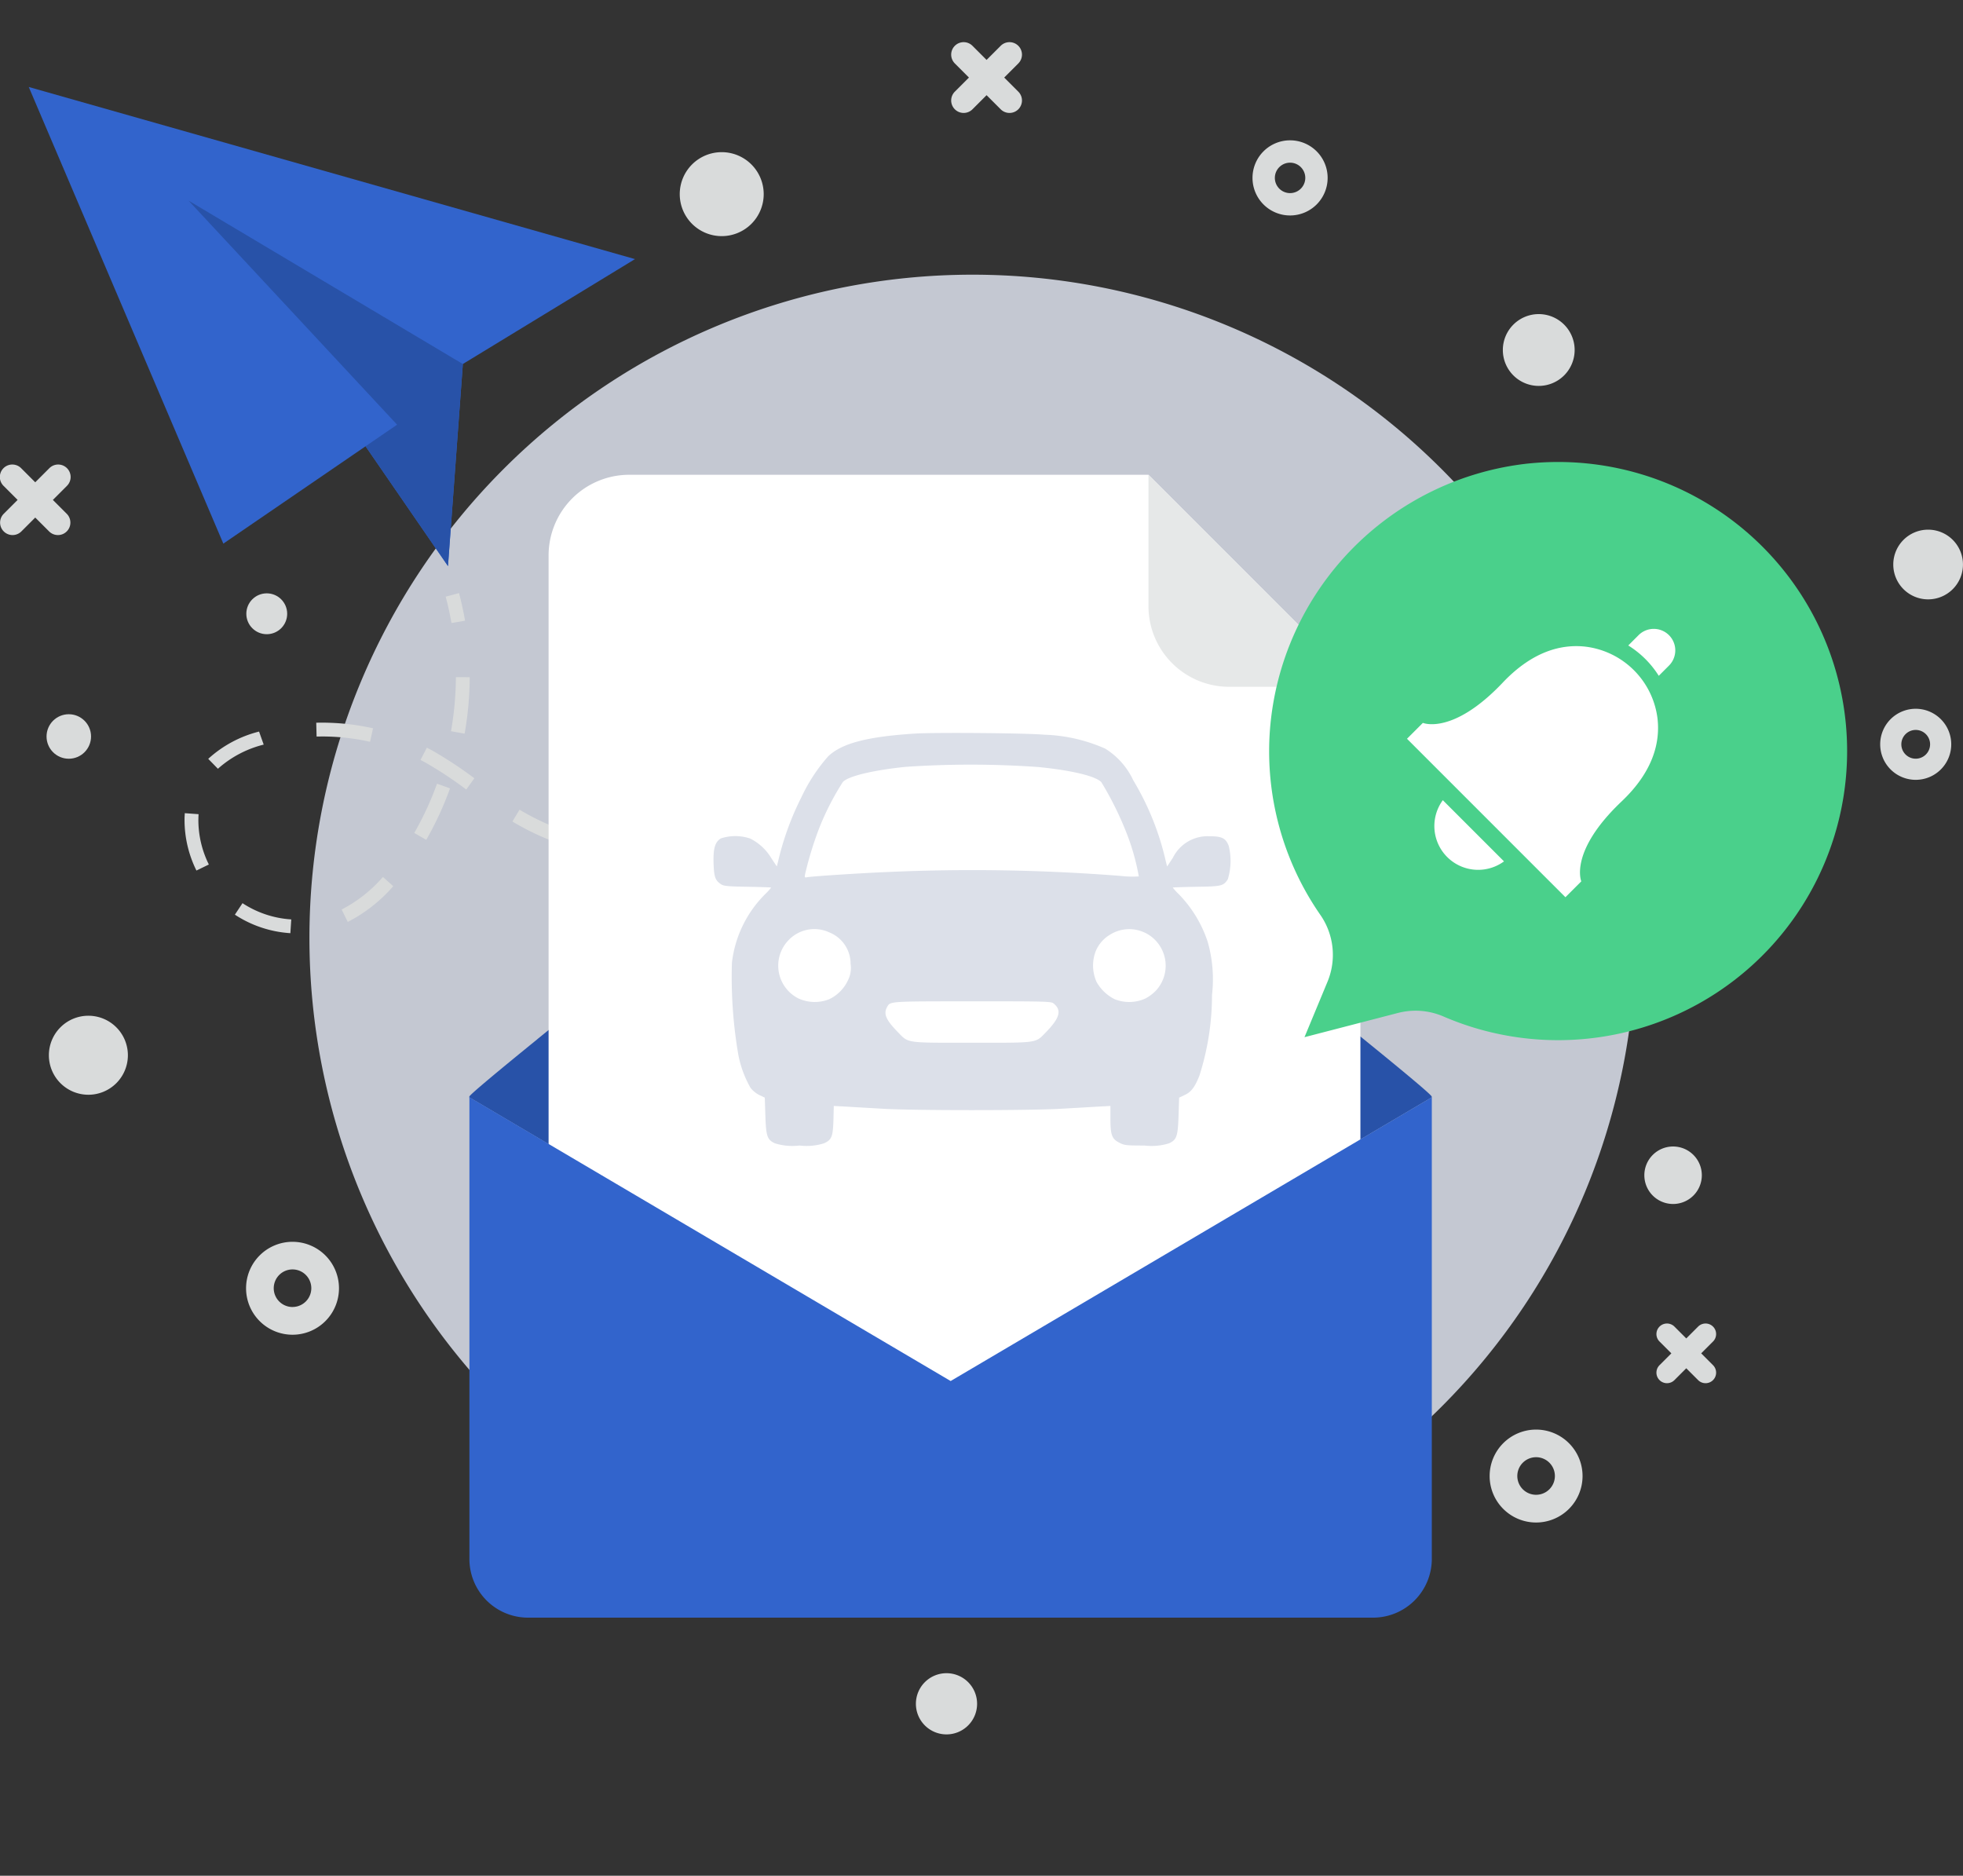
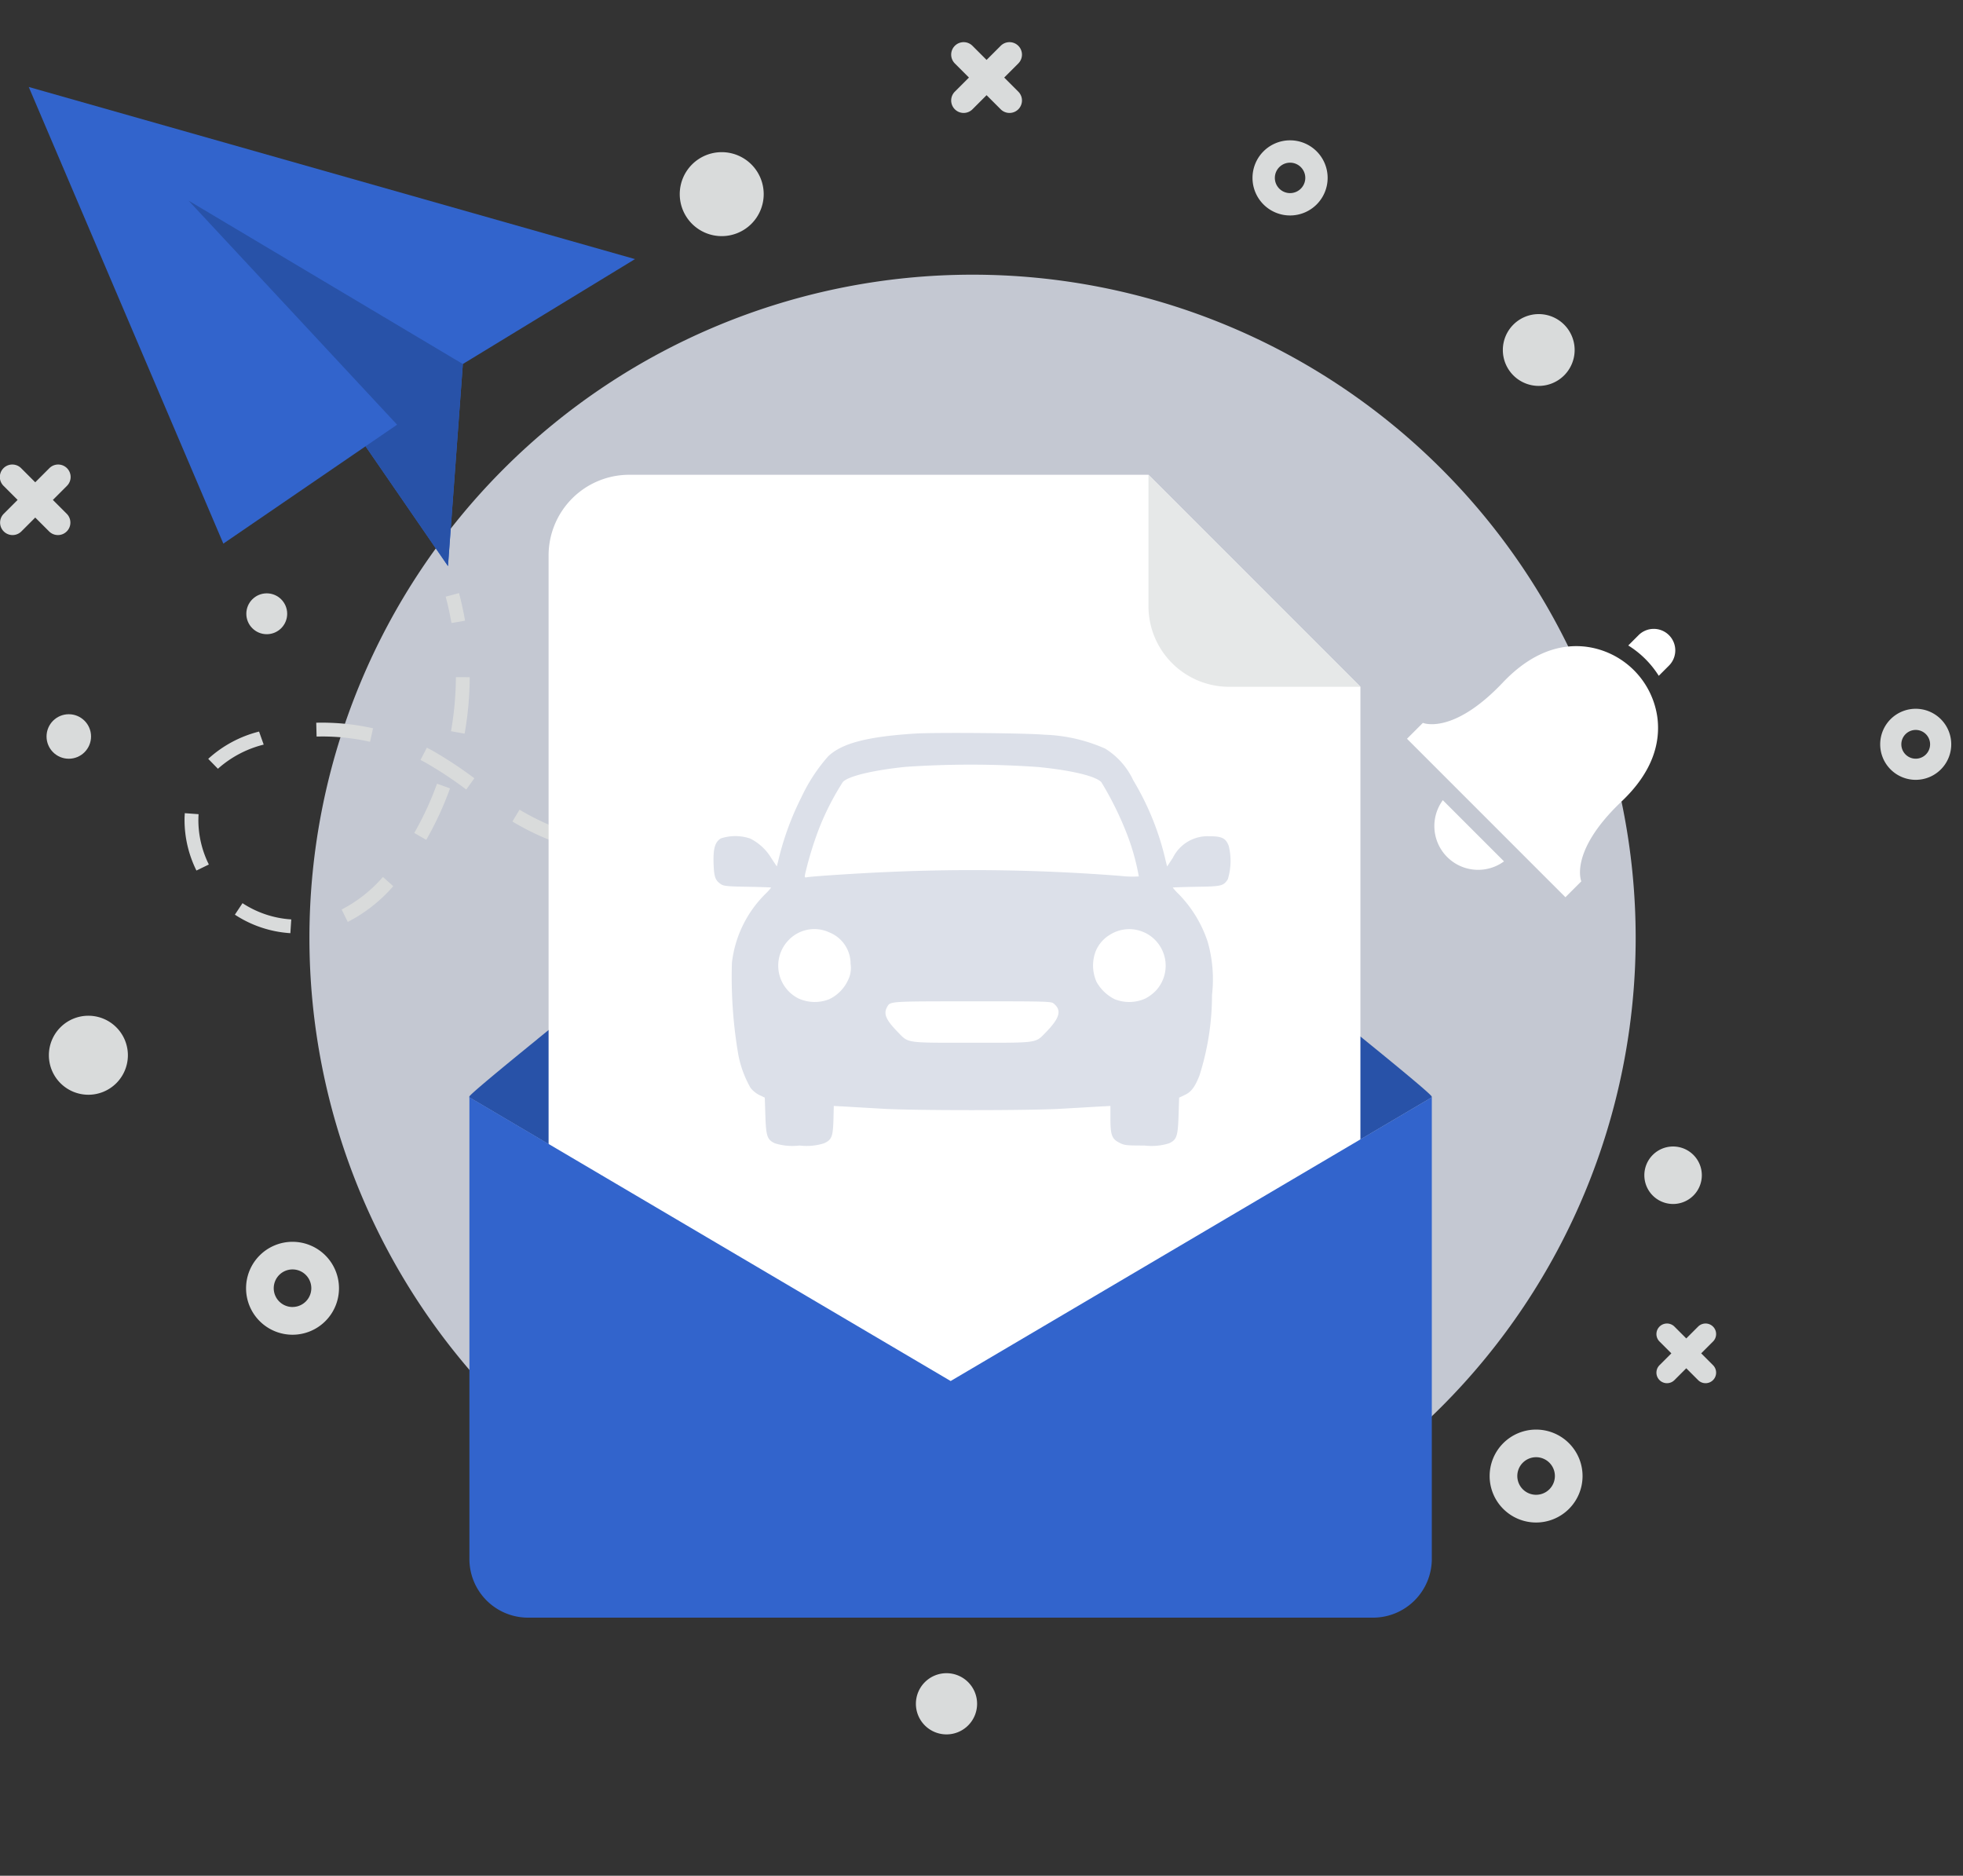
<svg xmlns="http://www.w3.org/2000/svg" width="152.115" height="145.34" viewBox="0 0 152.115 145.34">
  <rect x="0" y="0" width="152.115" height="145.34" fill="#333333" stroke="none" />
  <defs>
    <style>.a{fill:#c4c8d2;}.b{fill:#3264cc;}.c{fill:#2852a8;}.d{fill:#d9dbdb;}.e{fill:#fff;}.f{fill:#e6e8e8;}.g{fill:#4ad08b;}.h{fill:#dce0e9;}</style>
  </defs>
  <g transform="translate(-1219.885 -592.582)">
    <g transform="translate(1219.885 592.582)">
      <g transform="translate(0 0)">
        <g transform="translate(2.228)">
          <g transform="translate(0.465)">
            <path class="a" d="M51.386,0A51.386,51.386,0,1,1,0,51.386,51.386,51.386,0,0,1,51.386,0Z" transform="translate(0 72.67) rotate(-45)" />
          </g>
          <g transform="translate(0 6.74)">
            <path class="b" d="M92,170.26l15.079,35.382L118.1,198.1l6.387,9.281,1.152-15.656,13.339-8.129Z" transform="translate(-92 -170.26)" />
            <path class="c" d="M177.077,236.629l-13.465,9.214,11.022-7.539,6.387,9.281,1.152-15.656L160.92,219.27Z" transform="translate(-148.534 -210.462)" />
            <g transform="translate(12.072 39.215)">
              <path class="d" d="M272.227,390.78c-.119-.69-.27-1.377-.448-2.043l1.033-.277c.187.7.345,1.418.469,2.139Z" transform="translate(-251.542 -388.46)" />
              <path class="d" d="M167.371,444.539a8.857,8.857,0,0,1-4.3-1.434l.591-.891a7.783,7.783,0,0,0,3.778,1.258Zm4.446-.872-.473-.962a10.783,10.783,0,0,0,3.2-2.521l.8.715A11.837,11.837,0,0,1,171.817,443.668Zm-11.725-3.981a8.82,8.82,0,0,1-.922-3.889c0-.108,0-.217.007-.325l.013-.232,1.068.079-.011.2c0,.1-.005.191-.005.284a7.758,7.758,0,0,0,.812,3.415Zm41.415-.244-.005-1.071c1.395-.007,2.829-.063,4.265-.169l.079,1.068C204.386,439.378,202.925,439.435,201.507,439.443Zm-4.342-.14-.683-.052c-1.316-.11-2.507-.257-3.645-.455l.182-1.055c1.105.191,2.268.336,3.551.442l.669.05Zm12.992-.487-.144-1.06c1.377-.187,2.8-.422,4.218-.7l.2,1.051C212.991,438.388,211.553,438.625,210.157,438.815Zm-21.574-1.082a20.688,20.688,0,0,1-3.506-1.555c-.167-.093-.334-.192-.5-.293l.554-.917c.156.1.313.187.473.277a19.545,19.545,0,0,0,3.327,1.474Zm-10.683-.426-.929-.534a23.979,23.979,0,0,0,1.765-3.817l1.006.363A25.024,25.024,0,0,1,177.9,437.307Zm40.763-.119-.252-1.041c1.339-.325,2.732-.694,4.141-1.1l.295,1.03C221.424,436.488,220.016,436.86,218.663,437.189Zm8.318-2.371-.331-1.019q2.041-.661,4.062-1.38l.358,1.008Q229.037,434.15,226.981,434.818ZM181,433.407a29.779,29.779,0,0,0-3.186-2.1l-.358-.191.491-.951c.128.065.255.133.381.2a31,31,0,0,1,3.3,2.171Zm-19.246-1.61-.748-.766a9.147,9.147,0,0,1,3.939-2.114l.359,1.01A8.359,8.359,0,0,0,161.756,431.8Zm11.791-2.088a16.968,16.968,0,0,0-3.709-.411l-.433.005-.027-1.071a18.178,18.178,0,0,1,4.4.431Zm7.327-.631-1.053-.187a24.892,24.892,0,0,0,.379-4.191l1.071.005A25.756,25.756,0,0,1,180.875,429.078Z" transform="translate(-159.17 -418.187)" />
              <path class="d" d="M580.3,456.772l-.381-1c.667-.253,1.332-.512,1.995-.771l.388,1Q581.306,456.388,580.3,456.772Z" transform="translate(-504.302 -443.041)" />
            </g>
            <g transform="translate(34.138 30.046)">
              <path class="c" d="M356.534,468.8l-37.292,21.991L281.95,468.8a.232.232,0,0,1,.005-.061c.031-.14,2.088-1.858,5.228-4.409.031-.025.054-.049.085-.074,10.3-8.361,31.972-25.483,31.972-25.483s21.676,17.122,31.972,25.483c3.188,2.586,5.282,4.335,5.313,4.48A.157.157,0,0,1,356.534,468.8Z" transform="translate(-281.95 -420.559)" />
              <g transform="translate(6.145)">
                <path class="e" d="M362.625,337.45H322.389a6.25,6.25,0,0,0-6.249,6.249v60.836a6.25,6.25,0,0,0,6.249,6.249H372.8a6.25,6.25,0,0,0,6.249-6.249V353.878Z" transform="translate(-316.14 -337.448)" />
                <path class="f" d="M574.79,347.621a6.25,6.25,0,0,0,6.249,6.249H591.22l-16.43-16.43Z" transform="translate(-528.305 -337.44)" />
              </g>
              <g transform="translate(0.005 48.235)">
                <path class="b" d="M356.562,605.83v35.777a4.557,4.557,0,0,1-4.545,4.545h-65.5a4.546,4.546,0,0,1-4.533-4.545V605.83l37.292,21.987Z" transform="translate(-281.98 -605.83)" />
              </g>
            </g>
            <g transform="translate(96.121 29.057)">
-               <path class="g" d="M646.972,332.052a22.5,22.5,0,0,0-20.078,20.661,22.239,22.239,0,0,0,3.93,14.353,5.431,5.431,0,0,1,.518,5.18l-1.77,4.263,7.236-1.876a5.454,5.454,0,0,1,3.542.275,22.4,22.4,0,1,0,6.623-42.855Z" transform="translate(-626.835 -331.94)" />
              <g transform="translate(10.68 12.954)">
                <path class="e" d="M698.537,430.789l1.231-1.231s-.978-2.3,3.122-6.191c2.441-2.313,2.987-4.552,2.788-6.385a6.4,6.4,0,0,0-5.611-5.611c-1.831-.2-4.071.347-6.384,2.787-3.887,4.1-6.191,3.122-6.191,3.122l-1.231,1.231Z" transform="translate(-686.26 -410.019)" />
                <path class="e" d="M698.716,477.75a3.392,3.392,0,0,0,4.741,4.741Z" transform="translate(-695.939 -464.499)" />
                <path class="e" d="M784.8,406.867l-.767.767a7.4,7.4,0,0,0-2.363-2.351l.773-.773a1.667,1.667,0,1,1,2.358,2.356Z" transform="translate(-764.523 -404.02)" />
              </g>
            </g>
          </g>
        </g>
        <g transform="translate(0 3.277)">
          <path class="d" d="M189.316,668.15a3.6,3.6,0,1,0,3.6,3.6A3.6,3.6,0,0,0,189.316,668.15Zm0,5.052a1.456,1.456,0,1,1,1.456-1.456A1.457,1.457,0,0,1,189.316,673.2Z" transform="translate(-166.648 -575.206)" />
          <path class="d" d="M725.5,749.11a3.6,3.6,0,1,0,3.6,3.6A3.6,3.6,0,0,0,725.5,749.11Zm0,5.052a1.456,1.456,0,1,1,1.456-1.456A1.457,1.457,0,0,1,725.5,754.162Z" transform="translate(-606.466 -641.616)" />
          <path class="d" d="M893.043,438.34a2.753,2.753,0,1,0,2.753,2.753A2.754,2.754,0,0,0,893.043,438.34Zm0,3.868a1.114,1.114,0,1,1,1.114-1.114A1.115,1.115,0,0,1,893.043,442.208Z" transform="translate(-744.592 -386.698)" />
          <path class="d" d="M622.561,193.26a2.911,2.911,0,1,0,2.911,2.912A2.911,2.911,0,0,0,622.561,193.26Zm0,4.09a1.179,1.179,0,1,1,1.179-1.179A1.18,1.18,0,0,1,622.561,197.35Z" transform="translate(-522.592 -185.664)" />
          <path class="d" d="M103.741,570.68a3.061,3.061,0,1,0,3.061,3.061A3.061,3.061,0,0,0,103.741,570.68Z" transform="translate(-96.892 -495.253)" />
          <path class="d" d="M790.827,627.06a2.227,2.227,0,1,0,2.227,2.227A2.227,2.227,0,0,0,790.827,627.06Z" transform="translate(-661.178 -541.501)" />
          <path class="d" d="M375.943,198.36a3.253,3.253,0,1,0,3.253,3.253A3.253,3.253,0,0,0,375.943,198.36Z" transform="translate(-320.016 -189.847)" />
          <path class="d" d="M476.89,854.14a2.371,2.371,0,1,0,2.371,2.37A2.37,2.37,0,0,0,476.89,854.14Z" transform="translate(-403.545 -727.77)" />
          <path class="d" d="M730.372,268.18a2.782,2.782,0,1,0,2.782,2.782A2.782,2.782,0,0,0,730.372,268.18Z" transform="translate(-611.133 -247.119)" />
          <ellipse class="d" cx="1.583" cy="1.583" rx="1.583" ry="1.583" transform="translate(19.088 42.698)" />
-           <path class="d" d="M898.623,361.12a2.7,2.7,0,1,0,2.7,2.7A2.7,2.7,0,0,0,898.623,361.12Z" transform="translate(-749.211 -323.356)" />
          <ellipse class="d" cx="1.724" cy="1.724" rx="1.724" ry="1.724" transform="translate(3.607 52.065)" />
          <path class="d" d="M493.89,153.724l1.084-1.084a.966.966,0,1,0-1.366-1.366l-1.084,1.084-1.084-1.084a.966.966,0,1,0-1.366,1.366l1.084,1.084-1.084,1.084a.966.966,0,1,0,1.366,1.366l1.084-1.084,1.084,1.084a.966.966,0,1,0,1.366-1.366Z" transform="translate(-416.073 -150.992)" />
          <path class="d" d="M83.7,335.824l1.084-1.084a.966.966,0,1,0-1.366-1.366l-1.084,1.084-1.084-1.084a.966.966,0,1,0-1.366,1.366l1.084,1.084-1.084,1.084a.966.966,0,0,0,1.366,1.366l1.084-1.084,1.084,1.084a.966.966,0,0,0,1.366-1.366Z" transform="translate(-79.603 -300.365)" />
          <path class="d" d="M797.289,705.693l.917-.917a.817.817,0,0,0-1.156-1.156l-.917.917-.917-.917a.817.817,0,0,0-1.156,1.156l.917.917-.917.917a.817.817,0,0,0,1.156,1.156l.917-.917.917.917a.817.817,0,0,0,1.156-1.156Z" transform="translate(-665.462 -604.106)" />
        </g>
      </g>
    </g>
    <g transform="translate(1275.181 649.374)">
      <g transform="translate(0 0)">
        <path class="h" d="M25.634-402.011c-3.71.233-5.7.751-6.759,1.77a13.3,13.3,0,0,0-2.083,3.192A22.116,22.116,0,0,0,15-392.1l-.1.385-.438-.662a3.957,3.957,0,0,0-1.627-1.5,3.587,3.587,0,0,0-2.271-.009c-.456.277-.6.787-.563,1.949.036,1.055.134,1.314.59,1.609.206.134.51.161,2.056.188,1,.018,1.815.045,1.815.063a4.308,4.308,0,0,1-.447.492,8.953,8.953,0,0,0-2.593,5.338,35.648,35.648,0,0,0,.5,7.143,8.318,8.318,0,0,0,.939,2.539,2.029,2.029,0,0,0,.688.563l.42.2.045,1.386c.054,1.618.143,1.878.742,2.155a4.538,4.538,0,0,0,1.9.17,4.567,4.567,0,0,0,1.9-.17c.6-.277.688-.5.733-1.788l.027-1.108,1,.054c.545.036,1.86.108,2.915.17,2.485.134,11.1.134,13.59,0,1.055-.062,2.378-.134,2.933-.17l1-.054v1.019c0,1.243.116,1.547.715,1.842.367.188.519.206,1.922.206a4.567,4.567,0,0,0,1.9-.17c.6-.277.688-.537.742-2.155l.045-1.386.42-.2c.519-.241.787-.6,1.144-1.484a20.527,20.527,0,0,0,.983-6.267,10.6,10.6,0,0,0-.331-4.113,9.579,9.579,0,0,0-2.262-3.719,4.308,4.308,0,0,1-.447-.492c0-.018.814-.045,1.815-.063,1.976-.027,2.11-.062,2.45-.581a4.9,4.9,0,0,0,.072-2.584c-.233-.608-.528-.751-1.52-.751a3,3,0,0,0-2.807,1.663l-.447.68-.1-.385a21.222,21.222,0,0,0-2.521-6.285,5.756,5.756,0,0,0-2.173-2.459,12.573,12.573,0,0,0-4.739-1.082C34.369-402.047,27.252-402.109,25.634-402.011Zm9.531,2.593c2.611.259,4.444.706,4.882,1.171a25.369,25.369,0,0,1,2.039,4.158,17.694,17.694,0,0,1,.867,3.147,7.445,7.445,0,0,1-1.368-.036,146.791,146.791,0,0,0-18.221-.3c-2.128.09-5.65.322-6.071.393-.251.045-.251.036-.188-.286a27.393,27.393,0,0,1,1.082-3.514,20.749,20.749,0,0,1,1.833-3.576c.411-.447,2.333-.912,4.864-1.171A74.48,74.48,0,0,1,35.165-399.418ZM18.982-386.6a2.615,2.615,0,0,1,1.636,2.432,2.1,2.1,0,0,1-.206,1.278,3.052,3.052,0,0,1-1.457,1.466,3.048,3.048,0,0,1-2.36-.054A2.842,2.842,0,0,1,15.808-386,2.756,2.756,0,0,1,18.982-386.6Zm24.425.009a2.84,2.84,0,0,1,.912,4.452,3.184,3.184,0,0,1-.867.662,3.048,3.048,0,0,1-2.36.054,3.3,3.3,0,0,1-1.413-1.341,3.113,3.113,0,0,1-.072-2.369,2.656,2.656,0,0,1,1.126-1.3A2.791,2.791,0,0,1,43.407-386.588Zm-7.072,5.48c.662.528.51,1.117-.563,2.226-.858.876-.527.831-5.749.831s-4.891.045-5.749-.831c-.921-.948-1.117-1.4-.831-1.931.251-.456.107-.447,6.625-.447C35.7-381.269,36.166-381.251,36.336-381.108Z" transform="translate(-10.001 402.059)" />
      </g>
    </g>
  </g>
</svg>